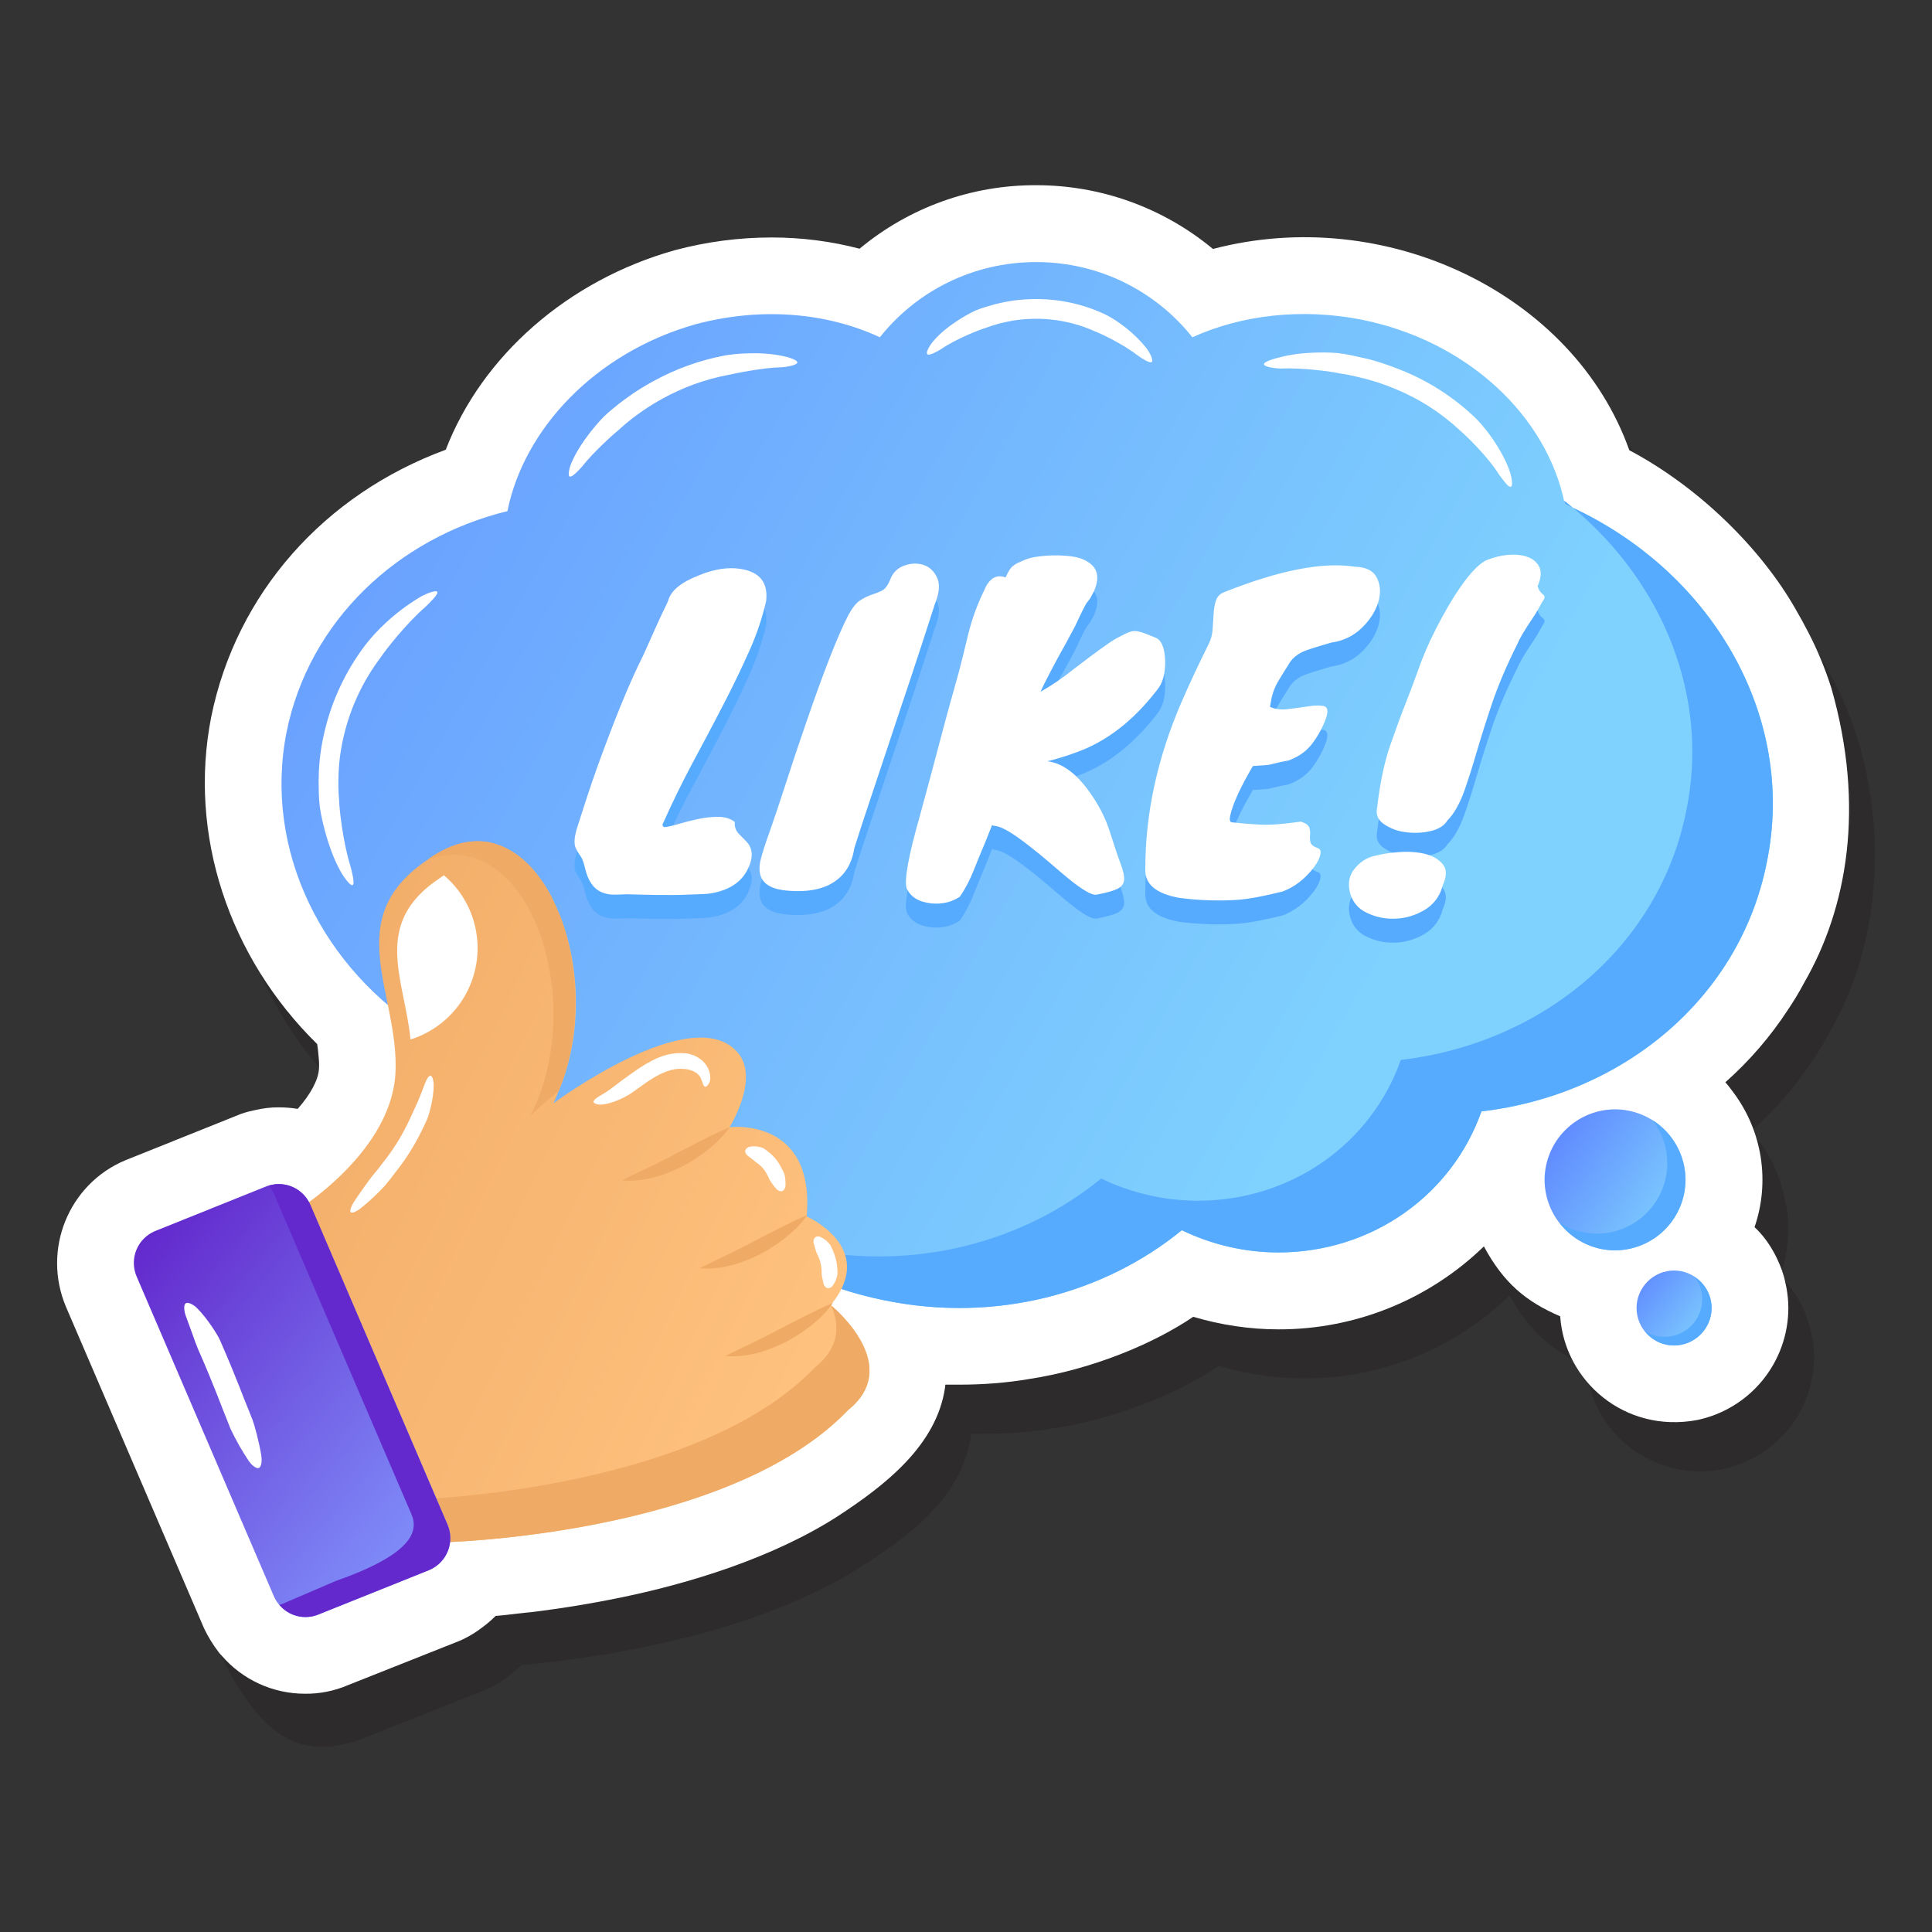
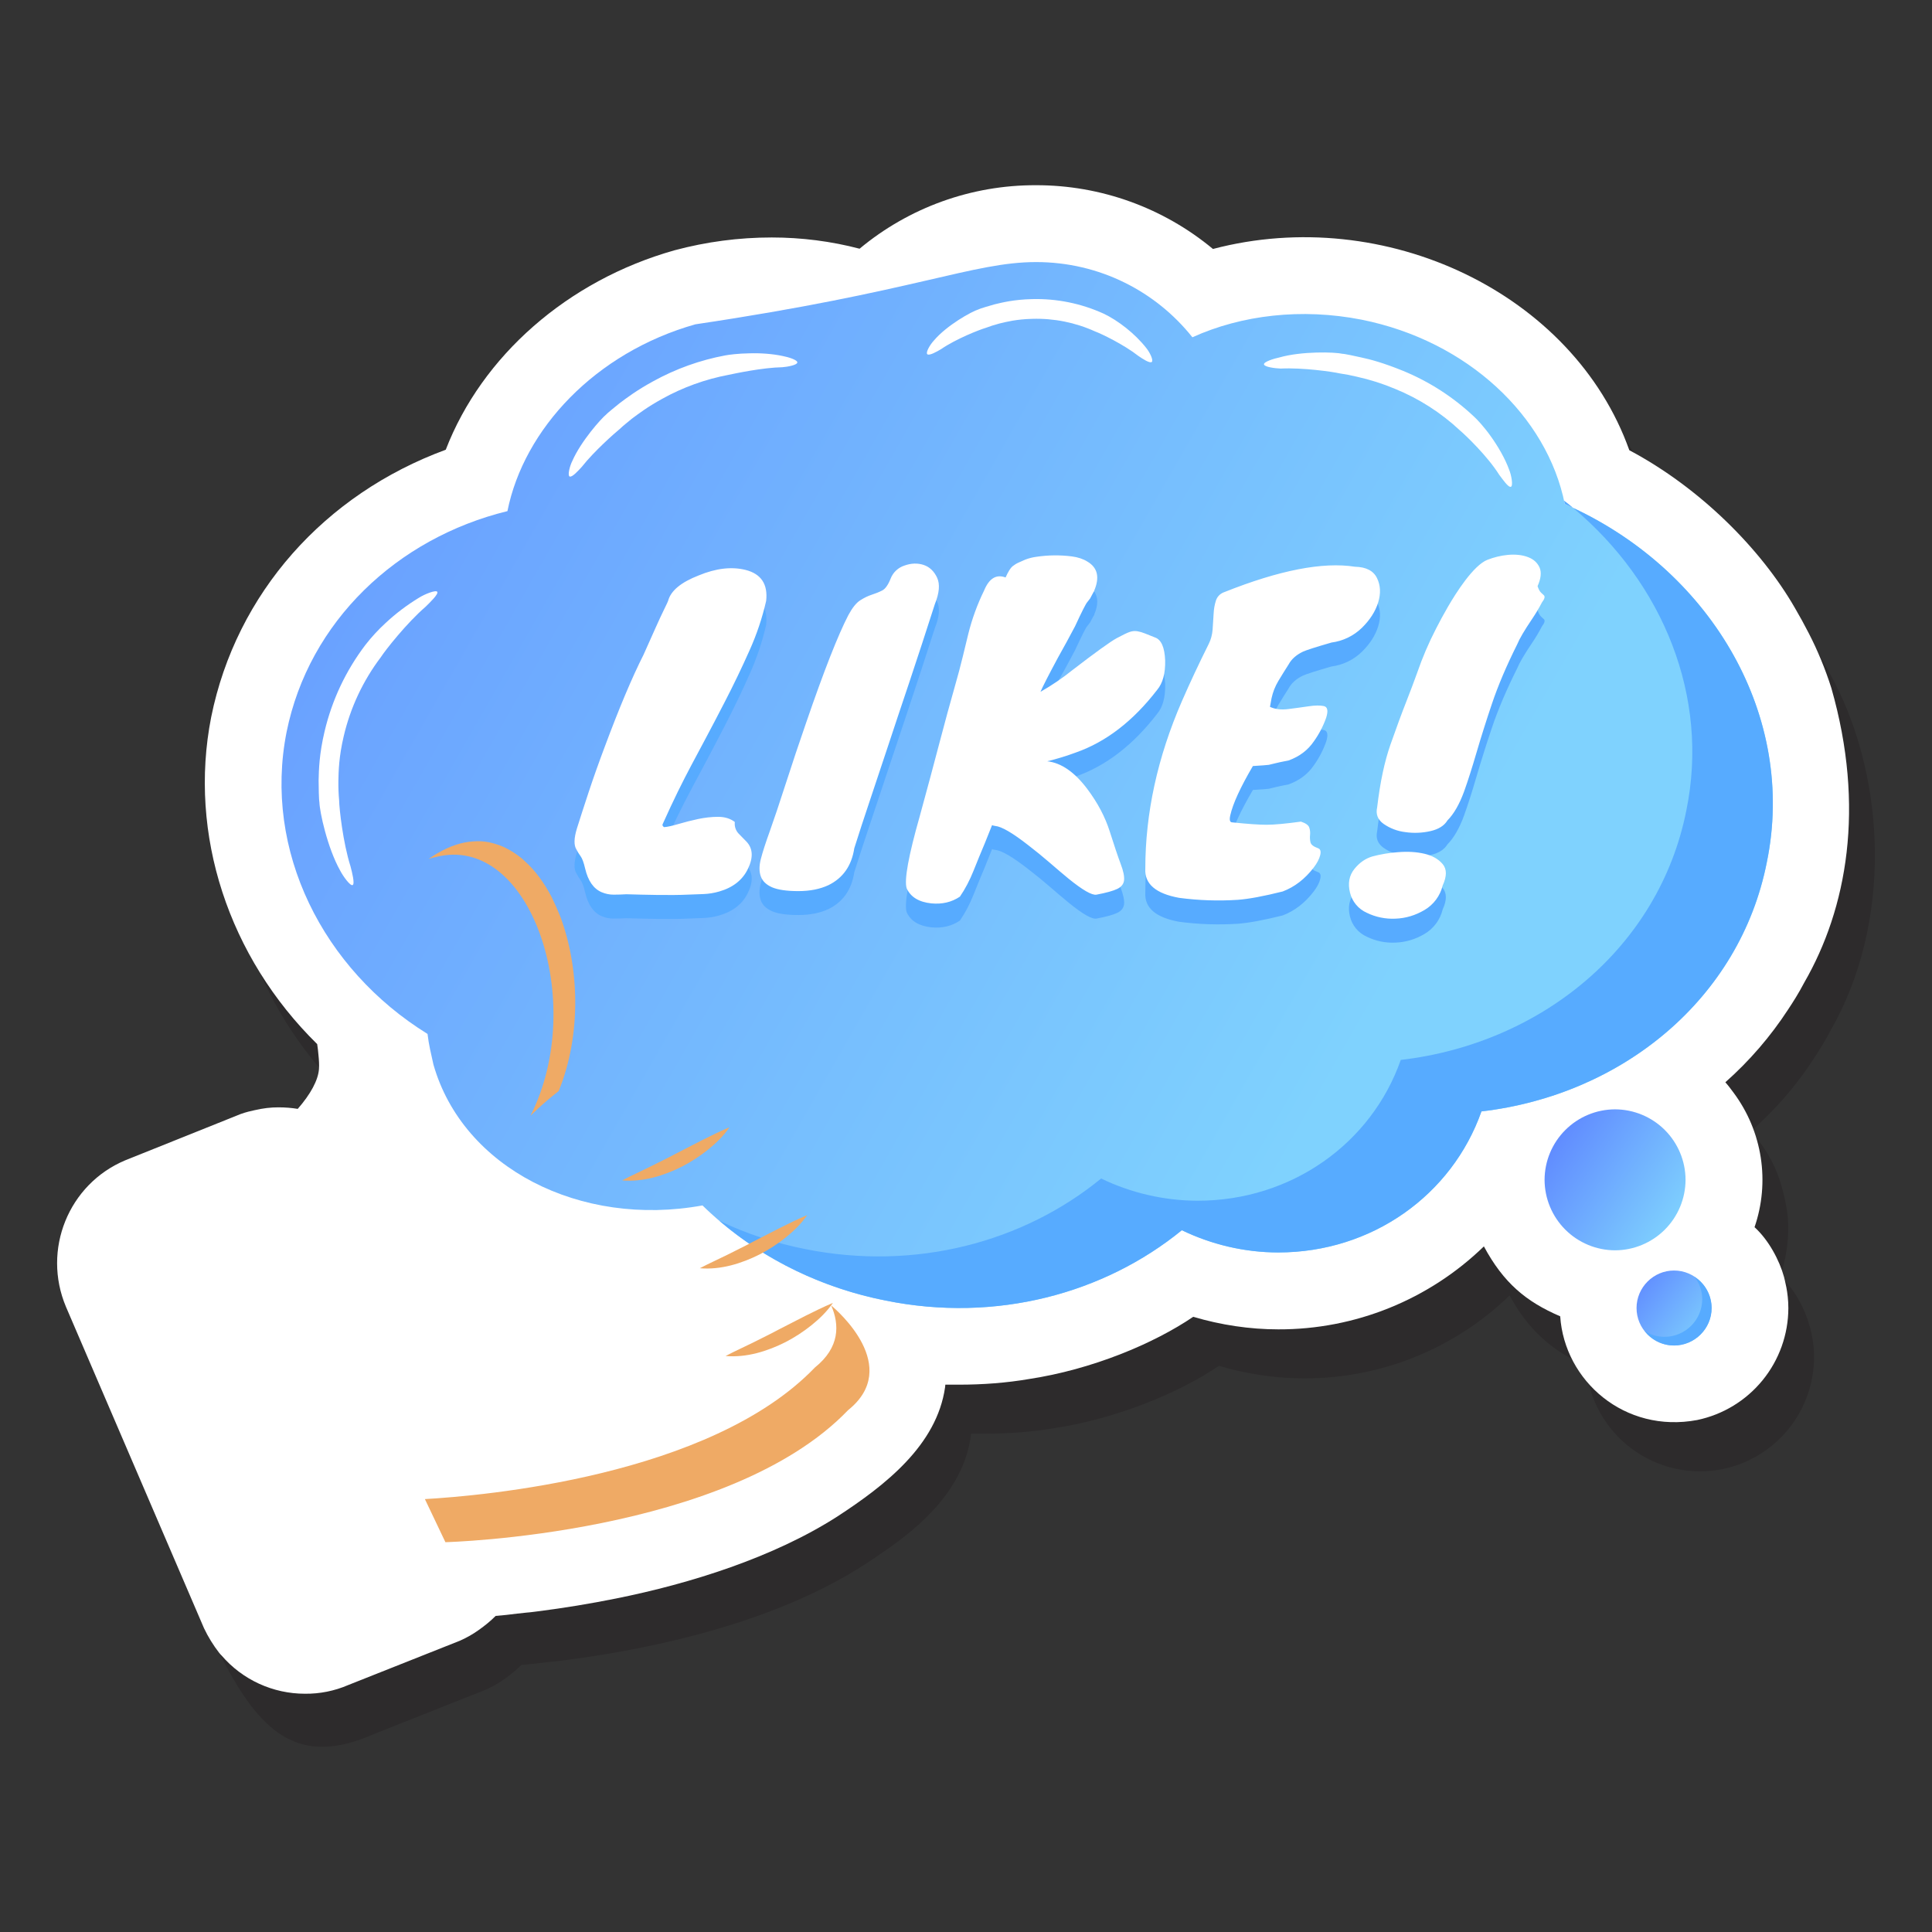
<svg xmlns="http://www.w3.org/2000/svg" width="162" height="162" viewBox="0 0 162 162" fill="none">
  <rect x="0" y="0" width="162" height="162" fill="#333333" stroke="none" />
  <path opacity="0.2" d="M153.443 86.503C152.969 87.409 152.475 88.18 152.09 88.759C150.893 90.61 149.487 92.317 147.901 93.848C147.558 94.191 147.194 94.537 146.829 94.858C148.688 97.026 149.331 98.77 149.793 101.214C150.084 102.791 149.979 104.94 149.276 107.01C150.891 108.478 152.111 111.111 152.111 113.795C152.106 115.999 151.344 118.134 149.952 119.843C148.56 121.551 146.623 122.729 144.466 123.18C143.13 123.452 141.752 123.436 140.423 123.134C139.094 122.832 137.844 122.25 136.757 121.427C135.671 120.605 134.771 119.56 134.12 118.363C133.468 117.166 133.079 115.843 132.978 114.484C132.683 114.359 132.389 114.231 132.097 114.098C131.977 114.053 131.863 113.995 131.756 113.924C129.445 112.685 127.804 110.894 126.582 108.621C121.962 113.102 115.774 115.598 109.338 115.577C106.956 115.577 104.528 115.213 102.21 114.527C98.87 116.79 93.624 118.958 88.445 119.744C86.556 120.066 84.559 120.216 82.561 120.216H81.424C81.424 120.283 81.403 120.345 81.403 120.43C80.795 124.685 77.555 127.804 73.803 130.31C73.329 130.653 72.857 130.953 72.362 131.275C65.267 135.823 55.609 138.15 47.283 139.22C47.283 139.22 46.468 139.327 46.339 139.327L45.544 139.413C44.877 139.499 44.276 139.563 43.719 139.606C43.29 140.035 42.816 140.423 42.301 140.787C41.805 141.143 41.272 141.445 40.712 141.688L31.349 145.404C19.833 150.498 18.401 136.921 7.688 113.688C5.67 108.9 7.902 103.404 12.648 101.407L21.968 97.672C22.41 97.48 22.87 97.337 23.342 97.243L23.428 97.219C24.243 97.028 24.865 96.962 25.51 96.962C26.068 96.962 26.606 97.005 27.121 97.09C28.193 95.868 28.836 94.684 28.903 93.741C28.924 93.376 28.903 92.99 28.86 92.581C28.835 92.272 28.799 91.965 28.753 91.659C21.322 84.357 17.93 74.072 19.862 64.238C21.968 53.846 29.375 45.558 39.531 41.82C42.559 33.982 49.732 27.628 58.727 25.096C63.992 23.695 69.338 23.676 74.232 24.965C82.73 17.882 95.235 17.834 103.864 24.988C106.358 24.333 108.927 24 111.506 24C123.356 24 134.863 30.885 138.777 41.863C143.172 44.197 147.422 47.9 149.814 51.011C150.372 51.678 150.886 52.364 151.315 53.029C151.789 53.696 152.24 54.363 152.649 55.07C153.078 55.799 153.464 56.509 153.829 57.217C158.076 65.45 158.729 77.341 153.443 86.503Z" fill="#160B10" />
  <path d="M151.286 82.394C150.815 83.296 150.319 84.068 149.933 84.65C148.461 86.909 146.692 88.96 144.673 90.749C144.802 90.896 144.93 91.049 145.059 91.22C145.059 91.22 145.338 91.585 145.381 91.649C146.562 93.243 147.337 95.1 147.64 97.06C147.943 99.02 147.765 101.025 147.12 102.901C148.294 103.966 149.2 105.657 149.59 107.065C149.638 107.308 149.955 108.328 149.955 109.686C149.95 111.889 149.188 114.024 147.797 115.732C146.405 117.441 144.469 118.619 142.312 119.07C136.22 120.213 131.187 115.777 130.824 110.374C127.963 109.147 126.076 107.577 124.425 104.511C119.806 108.992 113.617 111.489 107.182 111.468C104.8 111.468 102.372 111.103 100.054 110.415C96.716 112.68 91.556 114.832 86.289 115.632C84.4 115.956 82.406 116.106 80.404 116.106H79.268C79.268 116.171 79.246 116.235 79.246 116.321C78.551 121.188 74.22 124.547 70.208 127.163C64.857 130.593 57.886 132.785 51.654 134.036C49.492 134.471 47.314 134.829 45.126 135.108C45.126 135.108 44.312 135.215 44.183 135.215L43.387 135.301C42.72 135.389 42.122 135.451 41.562 135.496C41.134 135.925 40.66 136.311 40.145 136.675C39.648 137.032 39.116 137.334 38.556 137.578L29.193 141.295C28.048 141.788 26.812 142.036 25.565 142.021C24.24 142.021 22.932 141.735 21.727 141.184C20.523 140.632 19.452 139.827 18.587 138.824C18.51 138.75 18.438 138.671 18.373 138.586C17.878 137.947 17.453 137.256 17.105 136.525L5.532 109.579C3.514 104.79 5.746 99.294 10.492 97.297L19.811 93.56C20.253 93.368 20.714 93.225 21.186 93.131L21.272 93.107C22.087 92.916 22.711 92.852 23.354 92.852C23.912 92.852 24.45 92.895 24.965 92.981C26.037 91.756 26.682 90.575 26.747 89.631C26.77 89.264 26.747 88.878 26.704 88.471C26.679 88.162 26.643 87.855 26.596 87.549C19.168 80.247 15.774 69.962 17.708 60.128C19.811 49.734 27.221 41.446 37.377 37.71C40.402 29.872 47.573 23.516 56.571 20.984C59.226 20.273 61.962 19.912 64.709 19.912C67.223 19.912 69.712 20.233 72.076 20.855C76.228 17.396 81.466 15.51 86.87 15.53C92.289 15.521 97.539 17.413 101.707 20.876C116.152 17.077 131.927 24.588 136.621 37.753C142.612 40.936 147.691 46.091 150.493 50.958C150.922 51.69 151.308 52.397 151.672 53.107C152.382 54.48 153.047 56.069 153.562 57.7C156.42 67.694 154.872 76.183 151.286 82.394Z" fill="white" />
-   <path d="M148.151 72.314C145.888 83.74 136.035 91.818 124.213 93.197C121.752 100.192 115.053 105.021 107.172 105.021C104.314 105.021 101.557 104.33 99.094 103.149C92.592 108.466 83.53 110.929 74.27 109.057C68.261 107.875 62.942 105.021 58.904 101.076C48.659 102.951 38.806 97.926 36.343 89.259C36.147 88.371 35.95 87.585 35.849 86.696C27.082 81.278 22.058 71.33 24.031 61.379C25.901 52.118 33.288 45.124 42.549 42.858C43.931 35.964 49.936 29.56 58.31 27.194C63.828 25.717 69.343 26.213 73.777 28.281C76.831 24.438 81.557 21.975 86.879 21.975C92.202 21.975 96.926 24.438 99.983 28.281C104.118 26.408 109.143 25.817 114.165 26.804C123.032 28.576 129.731 34.88 131.208 42.267C143.325 47.587 150.712 59.902 148.151 72.314Z" fill="url(#paint0_linear_37_10)" />
+   <path d="M148.151 72.314C145.888 83.74 136.035 91.818 124.213 93.197C121.752 100.192 115.053 105.021 107.172 105.021C104.314 105.021 101.557 104.33 99.094 103.149C92.592 108.466 83.53 110.929 74.27 109.057C68.261 107.875 62.942 105.021 58.904 101.076C48.659 102.951 38.806 97.926 36.343 89.259C36.147 88.371 35.95 87.585 35.849 86.696C27.082 81.278 22.058 71.33 24.031 61.379C25.901 52.118 33.288 45.124 42.549 42.858C43.931 35.964 49.936 29.56 58.31 27.194C76.831 24.438 81.557 21.975 86.879 21.975C92.202 21.975 96.926 24.438 99.983 28.281C104.118 26.408 109.143 25.817 114.165 26.804C123.032 28.576 129.731 34.88 131.208 42.267C143.325 47.587 150.712 59.902 148.151 72.314Z" fill="url(#paint0_linear_37_10)" />
  <path d="M29.57 74.213C29.375 74.313 28.779 73.493 28.517 72.988C27.445 71.075 26.792 68.031 26.782 67.252C26.782 67.252 26.73 67.211 26.716 65.443C26.735 64.562 26.764 63.228 27.221 61.31C27.843 58.688 29.007 56.225 30.637 54.08C31.148 53.422 31.713 52.809 32.326 52.245C33.185 51.443 34.125 50.731 35.13 50.122C35.607 49.818 36.553 49.444 36.664 49.624C36.784 49.815 36.074 50.494 35.69 50.873C34.101 52.24 32.317 54.511 31.933 55.106C30.444 57.072 29.384 59.328 28.822 61.729C28.41 63.468 28.391 64.681 28.374 65.479C28.367 66.024 28.388 66.568 28.436 67.111C28.448 67.819 28.758 70.642 29.389 72.64C29.529 73.16 29.765 74.113 29.57 74.213ZM47.761 39.955C47.576 39.859 47.781 39.052 47.993 38.644C48.712 37.01 50.375 35.126 50.856 34.732C50.856 34.732 50.863 34.687 51.969 33.799C52.536 33.374 53.382 32.729 54.763 31.974C56.655 30.929 58.702 30.194 60.826 29.799C61.136 29.741 61.906 29.641 62.823 29.627C63.738 29.596 64.791 29.668 65.651 29.856C66.103 29.942 66.885 30.182 66.856 30.399C66.828 30.613 66.037 30.759 65.605 30.792C63.931 30.823 61.651 31.314 61.093 31.43C59.143 31.798 57.265 32.476 55.53 33.439C54.261 34.137 53.493 34.73 52.974 35.116C52.638 35.397 52.288 35.664 51.971 35.967C51.53 36.329 49.82 37.832 48.784 39.147C48.49 39.466 47.964 40.057 47.759 39.952L47.761 39.955ZM77.755 29.701C77.598 29.551 78.001 28.884 78.299 28.564C79.385 27.273 81.491 26.106 82.063 25.939C82.063 25.939 82.082 25.892 83.385 25.522C84.04 25.363 85.033 25.115 86.539 25.081C88.607 25.026 90.66 25.443 92.543 26.301C93.748 26.873 95.166 27.969 96.114 29.179C96.39 29.513 96.745 30.213 96.576 30.351C96.407 30.489 95.79 30.075 95.461 29.851C94.229 28.884 92.316 27.969 91.828 27.793C90.174 27.042 88.369 26.68 86.553 26.735C85.229 26.768 84.362 26.99 83.79 27.13C83.403 27.233 83.021 27.355 82.646 27.495C82.146 27.643 80.195 28.395 78.906 29.279C78.561 29.484 77.917 29.851 77.755 29.701ZM105.986 30.556C105.948 30.342 106.796 30.073 107.287 29.97C109.171 29.436 111.909 29.515 112.581 29.668C112.581 29.668 112.621 29.632 114.143 29.973C114.906 30.132 116.03 30.437 117.634 31.09C119.837 31.993 121.855 33.293 123.589 34.925C123.847 35.157 124.44 35.785 125.028 36.617C125.619 37.446 126.208 38.458 126.539 39.376C126.739 39.843 126.889 40.745 126.691 40.817C126.477 40.898 125.993 40.183 125.707 39.807C124.731 38.251 122.901 36.5 122.424 36.097C120.835 34.609 118.986 33.424 116.969 32.603C115.932 32.167 114.858 31.827 113.76 31.585C113.289 31.471 112.813 31.378 112.333 31.309C111.713 31.168 109.226 30.814 107.382 30.904C106.906 30.887 106.027 30.773 105.986 30.556Z" fill="white" />
  <path d="M148.144 72.316C145.888 83.752 136.03 91.811 124.225 93.191C121.748 100.202 115.046 105.019 107.182 105.019C104.383 105.014 101.621 104.378 99.101 103.158C92.595 108.459 83.525 110.934 74.26 109.05C68.938 107.999 64.14 105.634 60.328 102.37C62.563 103.442 64.974 104.23 67.513 104.735C76.781 106.596 85.827 104.142 92.331 98.82C94.852 100.036 97.614 100.672 100.414 100.683C108.299 100.683 115.003 95.864 117.455 88.876C129.283 87.494 139.12 79.413 141.397 67.978C143.37 58.406 139.427 48.879 131.913 42.592C143.611 48.069 150.662 60.138 148.144 72.316ZM131.913 42.592C131.683 42.478 131.448 42.368 131.213 42.263C131.189 42.175 131.168 42.065 131.146 41.977C131.408 42.175 131.67 42.373 131.913 42.592Z" fill="#57ABFF" />
  <path d="M141.335 98.93C141.33 100.496 140.706 101.996 139.599 103.104C138.491 104.211 136.991 104.835 135.425 104.84C133.859 104.836 132.358 104.212 131.251 103.105C130.144 101.998 129.519 100.498 129.514 98.932C129.518 97.366 130.141 95.865 131.249 94.757C132.356 93.649 133.856 93.024 135.422 93.019C136.989 93.023 138.49 93.647 139.599 94.754C140.707 95.862 141.331 97.363 141.335 98.93Z" fill="url(#paint1_linear_37_10)" />
-   <path d="M141.331 98.929C141.326 100.496 140.702 101.998 139.594 103.107C138.486 104.215 136.985 104.84 135.418 104.845C133.512 104.845 131.825 103.925 130.753 102.522C131.673 103.113 132.745 103.442 133.907 103.442C135.468 103.437 136.964 102.815 138.068 101.711C139.172 100.607 139.794 99.111 139.799 97.55C139.799 96.192 139.339 94.922 138.55 93.915C139.399 94.448 140.099 95.188 140.585 96.065C141.071 96.942 141.327 97.927 141.331 98.929Z" fill="#57ABFF" />
  <path d="M143.513 109.679C143.513 111.408 142.1 112.824 140.371 112.824C138.641 112.824 137.226 111.408 137.226 109.679C137.226 107.952 138.641 106.534 140.371 106.534C142.1 106.534 143.513 107.952 143.513 109.679Z" fill="url(#paint2_linear_37_10)" />
  <path d="M143.523 109.683C143.523 111.415 142.098 112.819 140.368 112.819C139.361 112.819 138.462 112.335 137.893 111.592C138.374 111.92 138.965 112.094 139.58 112.094C140.415 112.091 141.215 111.757 141.806 111.166C142.397 110.576 142.73 109.776 142.734 108.94C142.734 108.24 142.493 107.582 142.076 107.058C142.953 107.606 143.523 108.588 143.523 109.683Z" fill="#57ABFF" />
-   <path d="M69.667 109.412C69.674 109.429 69.674 109.429 69.66 109.436L69.684 109.445L69.691 109.462C69.743 109.495 69.841 109.586 69.977 109.719C70.07 109.793 70.174 109.9 70.282 110.008C70.794 110.513 71.511 111.294 72.069 112.242C72.135 112.347 72.202 112.452 72.252 112.566C72.84 113.672 73.164 114.958 72.657 116.245C72.397 116.919 71.904 117.586 71.108 118.229C69.098 120.342 66.506 122.058 63.673 123.456C53.493 128.418 40.114 129.193 37.734 129.307C37.751 129.3 37.727 129.293 37.727 129.293C37.481 129.305 37.348 129.307 37.348 129.307L35.621 125.695L24.276 101.896C24.276 101.896 24.934 101.507 25.896 100.809L25.91 100.802C28.383 98.984 32.85 95.023 33.157 90.041C33.524 83.297 28.393 77.026 35.945 72.028H35.935L36.171 71.866C36.228 71.823 36.293 71.795 36.35 71.747L36.714 71.528C37.744 70.932 38.737 70.608 39.678 70.553C40.128 70.53 40.58 70.555 41.024 70.63C41.243 70.687 41.453 70.727 41.663 70.808C41.882 70.866 42.075 70.951 42.291 71.047C42.687 71.24 43.078 71.471 43.452 71.747C43.652 71.89 43.833 72.04 44.009 72.214C44.874 72.986 45.624 74.02 46.258 75.225C46.504 75.733 46.742 76.264 46.968 76.819C48.636 81.043 48.85 86.722 46.866 91.44L46.849 91.485L46.844 91.49C46.696 91.833 46.57 92.183 46.401 92.514C46.401 92.514 58.072 83.849 61.853 88.25C63.742 90.448 61.172 94.515 61.172 94.515C61.172 94.515 68.307 93.634 67.649 101.898C67.64 101.922 67.64 101.922 67.647 101.936C67.637 101.96 67.647 101.977 67.637 102.001C67.637 102.001 73.505 104.554 69.793 109.26C69.758 109.315 69.715 109.367 69.667 109.412Z" fill="url(#paint3_linear_37_10)" />
  <path d="M69.696 109.464C70.215 109.895 75.645 114.605 71.118 118.238C61.057 128.721 37.348 129.314 37.348 129.314L35.628 125.7C40.345 125.431 59.547 123.818 68.333 114.662C70.43 112.983 70.401 111.072 69.696 109.464ZM69.655 109.433C69.665 109.426 69.665 109.426 69.667 109.409C69.681 109.428 69.691 109.438 69.696 109.464L69.655 109.433ZM46.258 75.223C46.504 75.732 46.742 76.264 46.968 76.819C48.564 81.047 48.788 86.701 46.849 91.484C45.403 92.611 44.476 93.564 44.476 93.564C49.327 84.011 44.448 69.779 36.502 71.873C36.305 71.904 36.121 71.968 35.935 72.03L36.171 71.866C36.228 71.823 36.293 71.794 36.35 71.747L36.715 71.528C37.744 70.932 38.737 70.608 39.678 70.553C40.128 70.513 40.582 70.538 41.024 70.629C41.243 70.687 41.453 70.727 41.663 70.808C41.882 70.865 42.075 70.951 42.292 71.046C42.687 71.239 43.078 71.47 43.452 71.747C43.652 71.89 43.833 72.04 44.009 72.214C44.874 72.986 45.624 74.017 46.258 75.223ZM52.171 98.975C52.955 98.565 53.708 98.231 54.451 97.86C55.187 97.481 55.931 97.138 56.655 96.745C58.127 95.999 59.564 95.206 61.172 94.52C60.674 95.249 60.045 95.854 59.373 96.397C58.698 96.938 57.971 97.411 57.203 97.81C55.664 98.584 53.929 99.125 52.171 98.977V98.975ZM58.682 106.343C59.464 105.931 60.219 105.598 60.962 105.228C61.698 104.847 62.439 104.506 63.163 104.109C64.638 103.365 66.075 102.574 67.683 101.888C67.182 102.617 66.556 103.222 65.884 103.763C65.208 104.304 64.48 104.777 63.711 105.176C62.175 105.95 60.44 106.491 58.682 106.343Z" fill="#EFAA65" />
  <path d="M60.841 113.703C61.622 113.29 62.377 112.957 63.12 112.588C63.857 112.206 64.597 111.866 65.322 111.468C66.796 110.725 68.233 109.934 69.841 109.248C69.341 109.977 68.714 110.582 68.042 111.122C67.367 111.663 66.64 112.136 65.872 112.535C64.333 113.309 62.599 113.85 60.841 113.703Z" fill="#EFAA65" />
-   <path d="M26.027 101.038L37.527 127.837C37.677 128.186 37.757 128.562 37.762 128.942C37.767 129.322 37.697 129.699 37.556 130.052C37.415 130.405 37.206 130.727 36.94 130.999C36.675 131.272 36.359 131.489 36.009 131.639L26.759 135.356C26.053 135.658 25.257 135.667 24.544 135.382C23.831 135.097 23.261 134.541 22.959 133.836L11.457 107.039C11.307 106.689 11.227 106.314 11.222 105.934C11.218 105.553 11.288 105.176 11.429 104.823C11.57 104.47 11.78 104.148 12.045 103.876C12.311 103.604 12.627 103.386 12.977 103.237L22.225 99.52C22.574 99.37 22.95 99.29 23.33 99.285C23.71 99.281 24.087 99.35 24.441 99.491C24.794 99.632 25.115 99.841 25.388 100.107C25.66 100.372 25.877 100.688 26.027 101.038Z" fill="url(#paint4_linear_37_10)" />
-   <path d="M26.025 101.04L37.522 127.837C37.826 128.542 37.838 129.339 37.555 130.053C37.272 130.767 36.717 131.339 36.012 131.644L26.756 135.353C26.19 135.6 25.559 135.657 24.958 135.515C24.357 135.374 23.817 135.041 23.421 134.567C23.526 134.545 23.628 134.512 23.726 134.467L28.136 132.573C34.559 130.315 35.126 128.418 34.492 126.951L22.99 100.154C22.878 99.886 22.722 99.638 22.528 99.423C23.207 99.208 23.943 99.255 24.589 99.555C25.236 99.855 25.747 100.385 26.023 101.043L26.025 101.04Z" fill="#6329CD" />
-   <path d="M39.347 76.219C39.778 77.182 40.014 78.22 40.044 79.275C40.073 80.329 39.894 81.379 39.518 82.365C39.141 83.351 38.574 84.252 37.849 85.019C37.124 85.785 36.255 86.401 35.292 86.832C34.999 86.963 34.718 87.07 34.42 87.153C33.939 82.132 31.109 77.453 36.874 73.634L36.867 73.636L37.069 73.496C37.117 73.457 37.174 73.434 37.224 73.393C38.134 74.164 38.86 75.13 39.347 76.219ZM21.701 123.089C21.458 123.184 21.05 122.779 20.876 122.529C20.288 121.654 19.767 120.736 19.318 119.782L18.978 118.915C18.625 118.091 18.02 116.33 16.612 113.138C16.453 112.751 16.305 112.36 16.171 111.963L15.554 110.272C15.464 109.993 15.357 109.44 15.573 109.286C15.781 109.133 16.281 109.443 16.502 109.667C17.37 110.515 18.258 111.954 18.423 112.325C19.904 115.694 20.464 117.35 20.831 118.191L21.172 119.048C21.32 119.418 21.744 120.959 21.922 122.115C21.965 122.417 21.946 122.991 21.701 123.089ZM49.77 92.4C49.751 92.228 50.098 92.013 50.279 91.899C51.011 91.518 51.892 90.77 52.142 90.596L52.719 90.186C53.005 89.989 53.429 89.657 54.141 89.226C54.849 88.847 55.907 88.154 57.615 88.333C57.8 88.366 58.289 88.466 58.768 88.84C59.261 89.195 59.602 89.888 59.554 90.448C59.566 90.765 59.254 91.211 59.087 91.108C58.946 91.018 58.894 90.675 58.808 90.525C58.594 89.808 57.653 89.643 57.407 89.638C56.312 89.517 55.418 90.019 54.806 90.372C54.182 90.753 53.774 91.065 53.489 91.27L52.898 91.687C52.65 91.864 51.485 92.521 50.499 92.616C50.246 92.654 49.789 92.573 49.77 92.4ZM65.581 99.873C65.415 99.928 65.217 99.813 65.143 99.737C64.913 99.49 64.71 99.22 64.535 98.932L64.424 98.684C64.295 98.47 64.118 97.924 63.368 97.438L63.123 97.231L62.722 96.931C62.653 96.874 62.501 96.728 62.484 96.552C62.465 96.38 62.656 96.218 62.777 96.183C63.242 96.018 63.921 96.211 64.049 96.304C65.264 97.114 65.443 97.858 65.619 98.105L65.755 98.405C65.817 98.539 65.905 99.096 65.853 99.501C65.841 99.609 65.748 99.818 65.581 99.873ZM69.341 107.997C69.179 107.935 69.079 107.744 69.057 107.658C68.983 107.311 68.895 106.908 68.895 106.808V106.57C68.876 106.351 68.89 105.855 68.471 105.045C68.427 104.941 68.392 104.833 68.366 104.723L68.223 104.216C68.202 104.13 68.204 103.913 68.323 103.782C68.438 103.654 68.664 103.663 68.769 103.704C69.115 103.859 69.414 104.104 69.634 104.414C70.215 105.543 70.186 106.215 70.222 106.522V106.846C70.167 107.218 70.014 107.57 69.779 107.863C69.703 107.947 69.505 108.059 69.341 107.997ZM29.417 101.648C29.288 101.533 29.491 101.081 29.632 100.854C30.191 99.987 31.02 98.853 31.24 98.584L31.757 97.953C32.209 97.309 33.35 96.142 34.592 93.341C34.663 93.19 34.83 92.821 35.049 92.335C35.247 91.871 35.459 91.325 35.628 90.858C35.721 90.62 35.926 90.181 36.102 90.198C36.274 90.213 36.371 90.71 36.364 90.987C36.378 92.061 35.964 93.531 35.807 93.867C34.442 96.921 33.25 98.117 32.788 98.787L32.262 99.435C31.622 100.129 30.929 100.773 30.189 101.36C29.975 101.524 29.546 101.767 29.417 101.648Z" fill="white" />
  <path d="M58.985 76.974C58.563 76.986 58.134 77.002 57.701 77.024C56.247 77.095 53.979 77.036 52.524 76.993C52.169 77.014 51.814 77.024 51.459 77.024C51.116 77.026 50.776 76.959 50.461 76.826C49.772 76.536 49.307 75.873 49.062 74.825C48.95 74.341 48.824 73.996 48.681 73.796C48.549 73.616 48.432 73.427 48.331 73.229C48.107 72.874 48.126 72.285 48.378 71.466C48.636 70.644 48.962 69.629 49.362 68.419C49.763 67.209 50.218 65.929 50.727 64.574C51.926 61.358 53.003 58.804 53.956 56.917L54.939 54.72C55.216 54.101 55.464 53.56 55.688 53.105C55.909 52.653 56.021 52.414 56.021 52.39C56.243 51.547 57.096 50.837 58.582 50.261C60.026 49.66 61.336 49.505 62.513 49.794C63.823 50.127 64.397 50.992 64.243 52.39C63.918 53.808 63.456 55.19 62.861 56.517C62.21 57.979 61.516 59.423 60.781 60.845C58.237 65.796 57.503 66.801 55.554 71.132C55.533 71.221 55.578 71.299 55.688 71.366C55.973 71.342 56.381 71.254 56.903 71.099C57.424 70.944 57.967 70.806 58.534 70.682C59.101 70.563 59.659 70.501 60.216 70.501C60.769 70.501 61.236 70.644 61.615 70.93C61.594 71.101 61.61 71.274 61.661 71.438C61.713 71.603 61.798 71.754 61.913 71.883C62.136 72.114 62.356 72.343 62.58 72.564C63.135 73.141 63.178 73.908 62.713 74.861C62.267 75.792 61.469 76.426 60.314 76.76C59.882 76.886 59.435 76.958 58.985 76.974ZM78.391 52.657C77.69 54.848 76.975 57.034 76.247 59.216C75.59 61.169 74.989 62.966 74.448 64.607L72.933 69.153C72.466 70.539 72.033 71.864 71.633 73.131C71.411 74.596 70.692 75.626 69.469 76.226C68.76 76.559 67.916 76.726 66.942 76.726C65.965 76.726 65.231 76.619 64.743 76.409C64.254 76.195 63.938 75.892 63.795 75.495C63.649 75.094 63.649 74.611 63.795 74.046C63.938 73.479 64.188 72.702 64.545 71.716C64.898 70.727 65.346 69.391 65.891 67.704C66.434 66.017 67.006 64.307 67.606 62.575C69.093 58.249 70.27 55.252 71.135 53.589C71.468 52.967 71.802 52.55 72.135 52.34C72.469 52.131 72.788 51.974 73.1 51.876C73.41 51.773 73.698 51.659 73.965 51.523C74.232 51.392 74.47 51.059 74.68 50.525C74.78 50.267 74.936 50.034 75.138 49.844C75.341 49.654 75.583 49.513 75.847 49.429C76.412 49.227 76.943 49.212 77.443 49.377C77.943 49.544 78.32 49.901 78.575 50.442C78.83 50.985 78.768 51.723 78.391 52.657ZM82.517 51.523C82.939 50.504 83.54 50.137 84.319 50.427C84.538 49.937 84.733 49.627 84.9 49.493C85.067 49.36 85.238 49.255 85.415 49.177L85.981 48.929C86.282 48.814 86.594 48.735 86.913 48.693C87.888 48.548 88.879 48.537 89.858 48.662C90.382 48.729 90.818 48.872 91.175 49.096C92.042 49.605 92.228 50.427 91.74 51.557C91.785 51.535 91.775 51.557 91.709 51.623L91.406 52.19L91.175 52.49C91.063 52.6 90.72 53.277 90.144 54.52C89.677 55.409 89.2 56.286 88.712 57.15C87.911 58.639 87.425 59.592 87.246 60.014C88.194 59.477 89.095 58.864 89.943 58.182C91.873 56.695 93.107 55.809 93.636 55.519C94.17 55.233 94.541 55.054 94.756 54.987C94.954 54.922 95.164 54.904 95.37 54.937C95.568 54.968 95.78 55.032 96.002 55.121L96.833 55.454C97.367 55.63 97.655 56.274 97.7 57.384C97.724 58.473 97.5 59.29 97.033 59.847C95.015 62.468 92.738 64.219 90.21 65.107C89.426 65.398 88.626 65.642 87.814 65.839C88.988 65.972 90.11 66.749 91.175 68.169C92.042 69.324 92.669 70.513 93.055 71.73C93.443 72.953 93.748 73.858 93.969 74.444C94.194 75.032 94.286 75.487 94.255 75.809C94.222 76.133 94.031 76.376 93.688 76.543C93.343 76.71 92.762 76.869 91.94 77.024C91.561 77.093 90.787 76.647 89.61 75.692C89.1 75.27 88.557 74.811 87.98 74.311C87.416 73.823 86.838 73.352 86.246 72.898C84.914 71.854 83.983 71.311 83.451 71.266C83.36 71.256 83.27 71.233 83.185 71.199L82.584 72.698C82.275 73.431 81.958 74.198 81.636 75.011C81.314 75.821 80.931 76.547 80.49 77.191C79.799 77.658 79.001 77.846 78.091 77.758C77.048 77.646 76.359 77.224 76.026 76.493C75.806 75.804 76.173 73.784 77.126 70.434C77.769 68.081 78.325 66.017 78.789 64.24C79.256 62.468 79.656 60.995 79.99 59.831C80.323 58.663 80.566 57.755 80.721 57.1C80.876 56.448 81.031 55.809 81.186 55.185C81.499 53.92 81.944 52.693 82.517 51.523ZM103.327 70.966C104.614 71.099 105.572 71.166 106.208 71.166C106.839 71.166 107.799 71.078 109.086 70.899C109.486 71.032 109.719 71.199 109.784 71.399C109.85 71.597 109.872 71.807 109.85 72.014C109.827 72.221 109.839 72.43 109.884 72.633C109.927 72.831 110.139 72.998 110.517 73.129C110.717 73.195 110.779 73.391 110.701 73.713C110.622 74.034 110.439 74.384 110.15 74.761C109.417 75.714 108.552 76.381 107.554 76.76C105.958 77.157 104.702 77.391 103.792 77.457C102.148 77.564 100.498 77.508 98.865 77.291C96.912 76.936 95.968 76.126 96.035 74.861C96.035 70.201 97.055 65.517 99.099 60.812C99.766 59.28 100.519 57.672 101.362 55.985C101.538 55.628 101.645 55.233 101.679 54.787C101.712 54.342 101.738 53.91 101.762 53.489C101.781 53.067 101.85 52.688 101.96 52.355C102.014 52.192 102.106 52.044 102.227 51.923C102.349 51.803 102.497 51.712 102.66 51.659C107.275 49.815 110.927 49.105 113.612 49.527C114.546 49.551 115.161 49.865 115.461 50.475C115.761 51.087 115.794 51.769 115.561 52.524C115.327 53.277 114.872 53.989 114.196 54.654C113.501 55.329 112.607 55.761 111.647 55.885C110.339 56.262 109.541 56.517 109.25 56.653C108.697 56.917 108.297 57.272 108.054 57.717C107.742 58.206 107.454 58.67 107.187 59.113C106.922 59.559 106.734 60.035 106.622 60.548L106.489 61.279C106.91 61.479 107.425 61.541 108.037 61.46C108.647 61.384 109.212 61.305 109.734 61.229C110.255 61.15 110.677 61.146 110.999 61.212C111.32 61.279 111.387 61.605 111.199 62.194C110.95 62.899 110.603 63.566 110.167 64.174C109.667 64.907 108.964 65.441 108.054 65.77C107.475 65.884 107.082 65.968 106.872 66.022C106.663 66.077 106.501 66.118 106.389 66.141C106.234 66.16 105.788 66.196 105.055 66.239C104.014 68.014 103.38 69.391 103.161 70.368C103.07 70.768 103.125 70.966 103.327 70.966ZM120.969 76.259C120.866 76.685 120.679 77.085 120.419 77.437C120.159 77.789 119.83 78.085 119.454 78.308C118.691 78.761 117.874 79.006 117.007 79.039C116.174 79.079 115.344 78.907 114.596 78.539C114.248 78.382 113.94 78.148 113.698 77.853C113.455 77.559 113.283 77.212 113.195 76.841C113.009 76.078 113.128 75.421 113.562 74.877C113.996 74.334 114.51 73.979 115.111 73.812C115.711 73.646 116.414 73.529 117.224 73.462C118.034 73.396 118.772 73.439 119.439 73.596C120.104 73.753 120.614 74.039 120.969 74.46C121.326 74.882 121.326 75.483 120.969 76.259ZM128.926 51.159C129.016 51.426 129.116 51.609 129.226 51.707C129.338 51.807 129.414 51.881 129.457 51.923C129.569 52.035 129.514 52.233 129.293 52.522C129.043 53.005 128.764 53.472 128.459 53.922C127.816 54.875 127.406 55.576 127.227 56.019C126.317 57.839 125.607 59.509 125.097 61.029C124.637 62.391 124.204 63.761 123.799 65.141C123.442 66.361 123.101 67.437 122.767 68.371C122.37 69.458 121.9 70.268 121.369 70.801C121.102 71.244 120.626 71.542 119.937 71.699C119.249 71.855 118.539 71.882 117.841 71.78C117.189 71.705 116.566 71.471 116.025 71.099C115.525 70.744 115.344 70.279 115.477 69.701C115.72 67.616 116.094 65.863 116.592 64.44C117.093 63.02 117.524 61.844 117.891 60.914C118.258 59.981 118.572 59.142 118.839 58.399C119.272 57.142 119.795 55.918 120.404 54.737C120.714 54.127 121.052 53.505 121.419 52.874C121.786 52.24 122.158 51.659 122.534 51.125C123.399 49.906 124.13 49.177 124.73 48.946C125.331 48.712 125.934 48.574 126.546 48.529C127.156 48.483 127.689 48.553 128.142 48.729C128.597 48.905 128.914 49.193 129.093 49.593C129.269 49.994 129.214 50.516 128.926 51.159Z" fill="#57ABFF" />
  <path d="M58.985 74.968C58.563 74.98 58.134 74.994 57.701 75.015C56.247 75.087 53.979 75.027 52.524 74.984C52.169 75.006 51.814 75.017 51.459 75.018C51.116 75.019 50.776 74.951 50.461 74.818C49.772 74.529 49.307 73.865 49.062 72.819C48.95 72.333 48.824 71.987 48.681 71.79C48.549 71.61 48.432 71.421 48.331 71.223C48.107 70.865 48.126 70.279 48.378 69.457C48.636 68.638 48.962 67.623 49.362 66.413C49.763 65.202 50.218 63.921 50.727 62.568C51.926 59.351 53.003 56.795 53.956 54.911L54.939 52.712C55.216 52.092 55.464 51.554 55.688 51.096C55.909 50.644 56.021 50.406 56.021 50.382C56.243 49.541 57.096 48.828 58.582 48.252C60.026 47.652 61.336 47.497 62.513 47.787C63.823 48.119 64.397 48.983 64.243 50.384C63.918 51.802 63.456 53.184 62.861 54.51C62.21 55.973 61.516 57.417 60.781 58.839C58.237 63.787 57.503 64.795 55.554 69.126C55.533 69.214 55.578 69.293 55.688 69.357C55.973 69.336 56.381 69.245 56.903 69.09C57.424 68.936 57.967 68.797 58.534 68.676C59.101 68.557 59.659 68.492 60.216 68.492C60.769 68.492 61.236 68.635 61.615 68.924C61.594 69.094 61.61 69.268 61.661 69.432C61.713 69.596 61.798 69.748 61.913 69.877C62.136 70.108 62.356 70.334 62.58 70.558C63.135 71.135 63.178 71.899 62.713 72.855C62.267 73.784 61.469 74.417 60.314 74.751C59.882 74.878 59.435 74.951 58.985 74.968ZM78.391 50.649C77.69 52.839 76.975 55.025 76.247 57.207C75.59 59.161 74.989 60.957 74.448 62.599L72.933 67.144C72.466 68.531 72.033 69.858 71.633 71.123C71.411 72.588 70.692 73.619 69.469 74.22C68.76 74.553 67.916 74.72 66.942 74.72C65.965 74.72 65.231 74.61 64.743 74.403C64.254 74.189 63.938 73.886 63.795 73.486C63.649 73.086 63.649 72.604 63.795 72.037C63.938 71.473 64.188 70.696 64.545 69.707C64.898 68.719 65.346 67.385 65.891 65.696C66.434 64.009 67.006 62.301 67.606 60.569C69.093 56.242 70.27 53.245 71.135 51.58C71.468 50.961 71.802 50.544 72.135 50.334C72.469 50.122 72.788 49.967 73.1 49.867C73.41 49.765 73.698 49.653 73.965 49.517C74.232 49.384 74.47 49.05 74.68 48.516C74.78 48.258 74.936 48.025 75.138 47.836C75.341 47.646 75.583 47.504 75.847 47.42C76.412 47.22 76.943 47.206 77.443 47.368C77.943 47.535 78.32 47.892 78.575 48.435C78.83 48.979 78.768 49.715 78.391 50.649ZM82.517 49.517C82.939 48.495 83.54 48.13 84.319 48.421C84.538 47.93 84.733 47.621 84.9 47.485C85.067 47.354 85.238 47.247 85.415 47.17L85.981 46.92C86.282 46.806 86.594 46.728 86.913 46.687C87.888 46.541 88.879 46.53 89.858 46.653C90.382 46.72 90.818 46.865 91.175 47.087C92.042 47.597 92.228 48.421 91.74 49.55C91.785 49.526 91.775 49.55 91.709 49.617L91.406 50.184L91.175 50.482C91.063 50.594 90.72 51.268 90.144 52.514C89.677 53.4 89.2 54.277 88.712 55.142C87.911 56.631 87.425 57.586 87.246 58.008C88.194 57.47 89.095 56.857 89.943 56.173C91.873 54.689 93.107 53.8 93.636 53.512C94.17 53.226 94.541 53.045 94.756 52.979C94.963 52.912 95.17 52.898 95.37 52.931C95.57 52.964 95.78 53.024 96.002 53.114L96.833 53.446C97.367 53.622 97.655 54.267 97.7 55.375C97.724 56.464 97.5 57.283 97.033 57.841C95.015 60.462 92.738 62.213 90.21 63.099C89.426 63.39 88.626 63.635 87.814 63.833C88.988 63.966 90.11 64.743 91.175 66.162C92.042 67.318 92.669 68.504 93.055 69.724C93.443 70.946 93.748 71.849 93.969 72.438C94.194 73.024 94.286 73.481 94.255 73.803C94.222 74.124 94.031 74.367 93.688 74.534C93.343 74.701 92.762 74.863 91.94 75.018C91.561 75.084 90.787 74.639 89.61 73.686C89.1 73.264 88.557 72.805 87.98 72.304C87.416 71.817 86.838 71.346 86.246 70.891C84.914 69.846 83.983 69.305 83.451 69.257C83.36 69.247 83.27 69.225 83.185 69.191L82.584 70.691C82.275 71.423 81.958 72.192 81.636 73.002C81.314 73.812 80.931 74.541 80.49 75.184C79.799 75.649 79.001 75.837 78.091 75.749C77.048 75.639 76.359 75.218 76.026 74.487C75.806 73.796 76.173 71.778 77.126 68.426C77.769 66.074 78.325 64.009 78.789 62.232C79.256 60.459 79.656 58.987 79.99 57.824C80.323 56.657 80.566 55.747 80.721 55.092C80.876 54.439 81.031 53.8 81.186 53.179C81.499 51.914 81.944 50.687 82.517 49.517ZM103.327 68.957C104.614 69.09 105.572 69.157 106.208 69.157C106.839 69.157 107.799 69.069 109.086 68.893C109.486 69.026 109.719 69.191 109.784 69.393C109.85 69.591 109.872 69.8 109.85 70.008C109.828 70.214 109.839 70.422 109.884 70.625C109.927 70.822 110.139 70.989 110.517 71.123C110.717 71.189 110.779 71.385 110.701 71.704C110.622 72.025 110.439 72.378 110.15 72.754C109.417 73.707 108.552 74.374 107.554 74.751C105.958 75.149 104.702 75.385 103.792 75.451C102.148 75.558 100.498 75.502 98.865 75.284C96.912 74.927 95.968 74.117 96.035 72.855C96.035 68.192 97.055 63.509 99.099 58.806C99.766 57.274 100.519 55.666 101.362 53.977C101.538 53.622 101.645 53.224 101.679 52.781C101.712 52.335 101.738 51.902 101.762 51.48C101.781 51.058 101.85 50.682 101.96 50.348C102.014 50.185 102.105 50.037 102.227 49.916C102.349 49.795 102.497 49.704 102.66 49.65C107.275 47.809 110.927 47.099 113.612 47.521C114.546 47.542 115.161 47.856 115.461 48.469C115.761 49.081 115.794 49.762 115.561 50.515C115.327 51.27 114.872 51.98 114.196 52.645C113.501 53.32 112.607 53.753 111.647 53.877C110.339 54.255 109.541 54.51 109.25 54.644C108.697 54.911 108.297 55.263 108.054 55.709C107.742 56.197 107.454 56.662 107.187 57.107C106.922 57.55 106.734 58.027 106.622 58.539L106.489 59.27C106.91 59.471 107.425 59.532 108.037 59.454C108.647 59.378 109.212 59.299 109.734 59.223C110.255 59.144 110.677 59.137 110.999 59.204C111.32 59.27 111.387 59.599 111.199 60.188C110.95 60.892 110.602 61.558 110.167 62.165C109.667 62.901 108.964 63.432 108.054 63.764C107.475 63.875 107.082 63.961 106.872 64.016C106.663 64.071 106.501 64.111 106.389 64.133C106.234 64.154 105.788 64.188 105.055 64.233C104.014 66.005 103.38 67.385 103.161 68.359C103.07 68.759 103.125 68.957 103.327 68.957ZM120.969 74.251C120.866 74.676 120.679 75.077 120.419 75.429C120.159 75.781 119.83 76.077 119.454 76.299C118.691 76.752 117.874 77 117.007 77.031C116.174 77.071 115.345 76.9 114.596 76.533C114.248 76.376 113.94 76.141 113.698 75.847C113.455 75.552 113.283 75.206 113.195 74.834C113.009 74.07 113.128 73.414 113.562 72.869C113.996 72.328 114.51 71.971 115.111 71.804C115.803 71.623 116.51 71.506 117.224 71.456C118.034 71.389 118.772 71.432 119.439 71.587C120.104 71.744 120.614 72.033 120.969 72.454C121.326 72.876 121.326 73.474 120.969 74.251ZM128.926 49.15C129.016 49.417 129.116 49.603 129.226 49.7C129.338 49.8 129.414 49.874 129.457 49.917C129.569 50.029 129.514 50.227 129.293 50.515C129.043 50.998 128.764 51.464 128.459 51.914C127.816 52.867 127.406 53.567 127.227 54.01C126.317 55.833 125.607 57.5 125.097 59.023C124.637 60.383 124.204 61.754 123.799 63.132C123.442 64.352 123.101 65.429 122.767 66.363C122.37 67.449 121.9 68.259 121.369 68.793C121.102 69.236 120.626 69.536 119.937 69.691C119.249 69.847 118.539 69.875 117.841 69.774C117.189 69.698 116.566 69.463 116.025 69.09C115.525 68.738 115.344 68.271 115.477 67.694C115.72 65.607 116.094 63.854 116.592 62.432C117.093 61.014 117.524 59.835 117.891 58.906C118.258 57.972 118.572 57.136 118.839 56.392C119.272 55.136 119.795 53.912 120.404 52.731C120.714 52.118 121.052 51.499 121.419 50.865C122.062 49.758 123.539 47.399 124.73 46.937C125.762 46.537 127.12 46.318 128.144 46.722C128.597 46.896 128.914 47.187 129.093 47.585C129.269 47.985 129.214 48.507 128.926 49.15Z" fill="white" />
  <defs>
    <linearGradient id="paint0_linear_37_10" x1="116.361" y1="83.301" x2="1.539" y2="17.834" gradientUnits="userSpaceOnUse">
      <stop stop-color="#7FD2FE" />
      <stop offset="1" stop-color="#618DFF" />
    </linearGradient>
    <linearGradient id="paint1_linear_37_10" x1="140.888" y1="102.618" x2="130.679" y2="95.728" gradientUnits="userSpaceOnUse">
      <stop stop-color="#7FD2FE" />
      <stop offset="1" stop-color="#618DFF" />
    </linearGradient>
    <linearGradient id="paint2_linear_37_10" x1="143.382" y1="112.035" x2="137.526" y2="107.456" gradientUnits="userSpaceOnUse">
      <stop stop-color="#7FD2FE" />
      <stop offset="1" stop-color="#618DFF" />
    </linearGradient>
    <linearGradient id="paint3_linear_37_10" x1="70.005" y1="114.802" x2="13.165" y2="87.264" gradientUnits="userSpaceOnUse">
      <stop stop-color="#FFC27F" />
      <stop offset="1" stop-color="#EFAA65" />
    </linearGradient>
    <linearGradient id="paint4_linear_37_10" x1="39.23" y1="128.274" x2="11.213" y2="104.86" gradientUnits="userSpaceOnUse">
      <stop stop-color="#8194FC" />
      <stop offset="1" stop-color="#6329CD" />
    </linearGradient>
  </defs>
</svg>